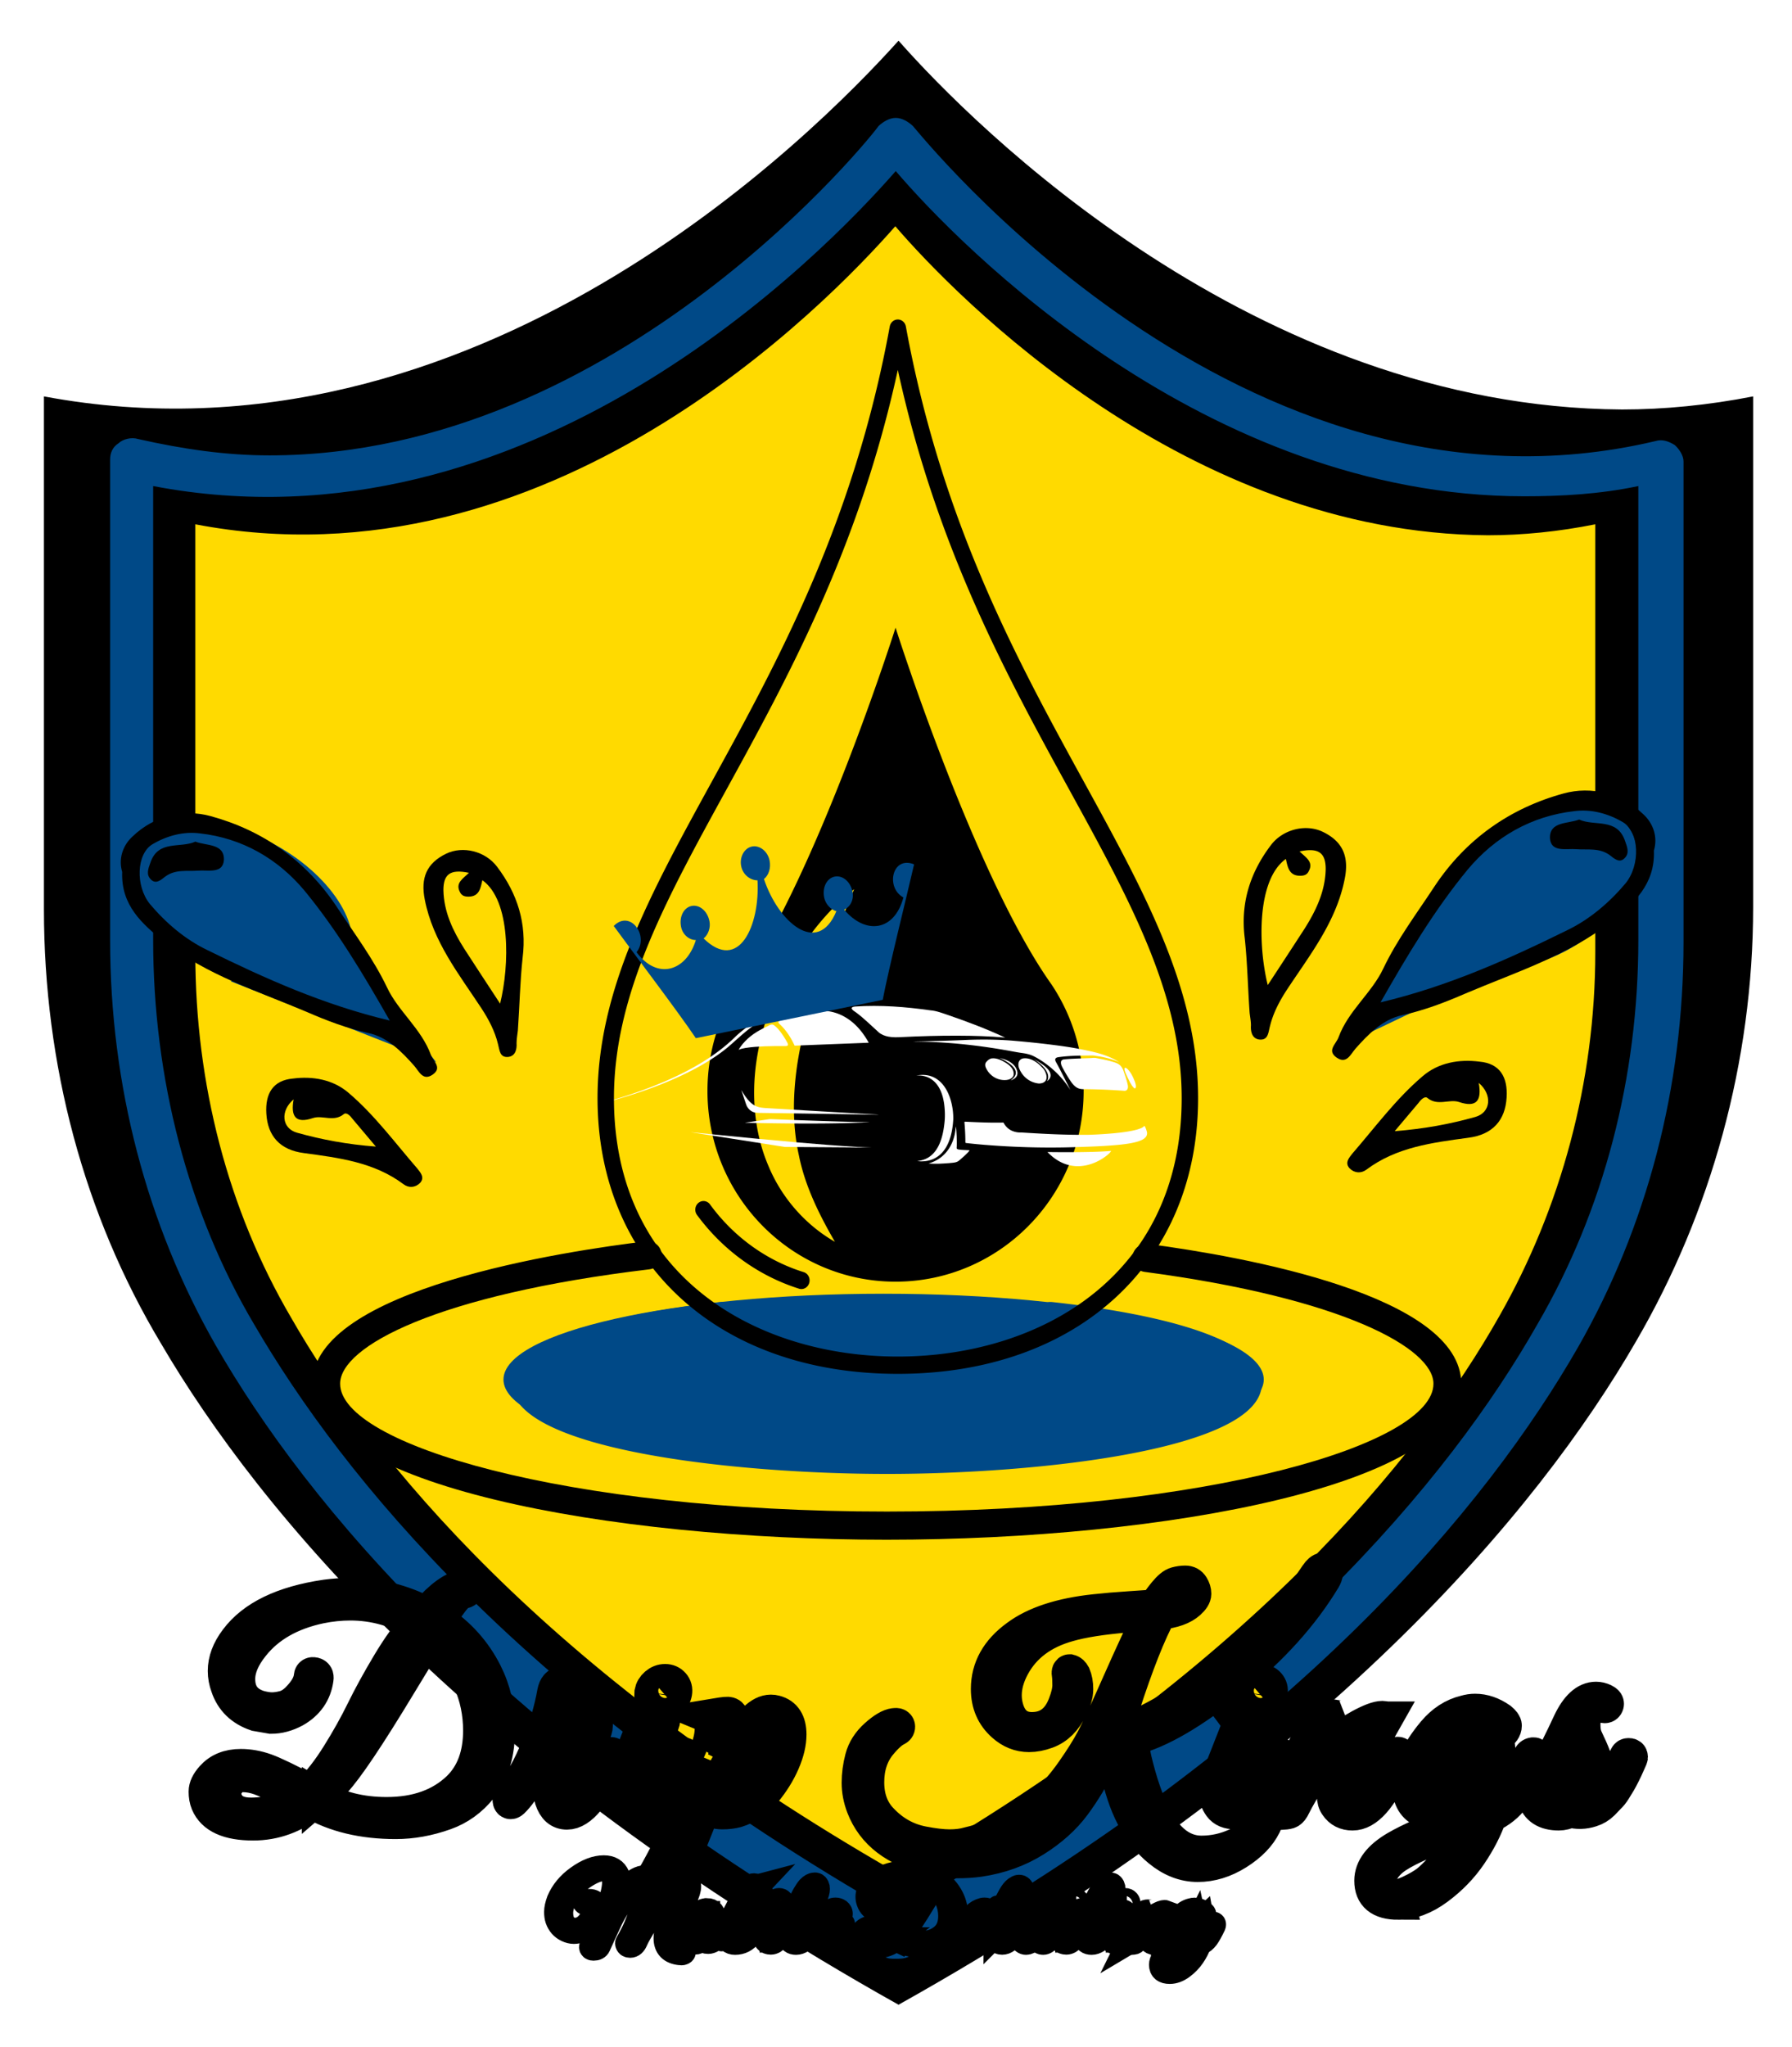
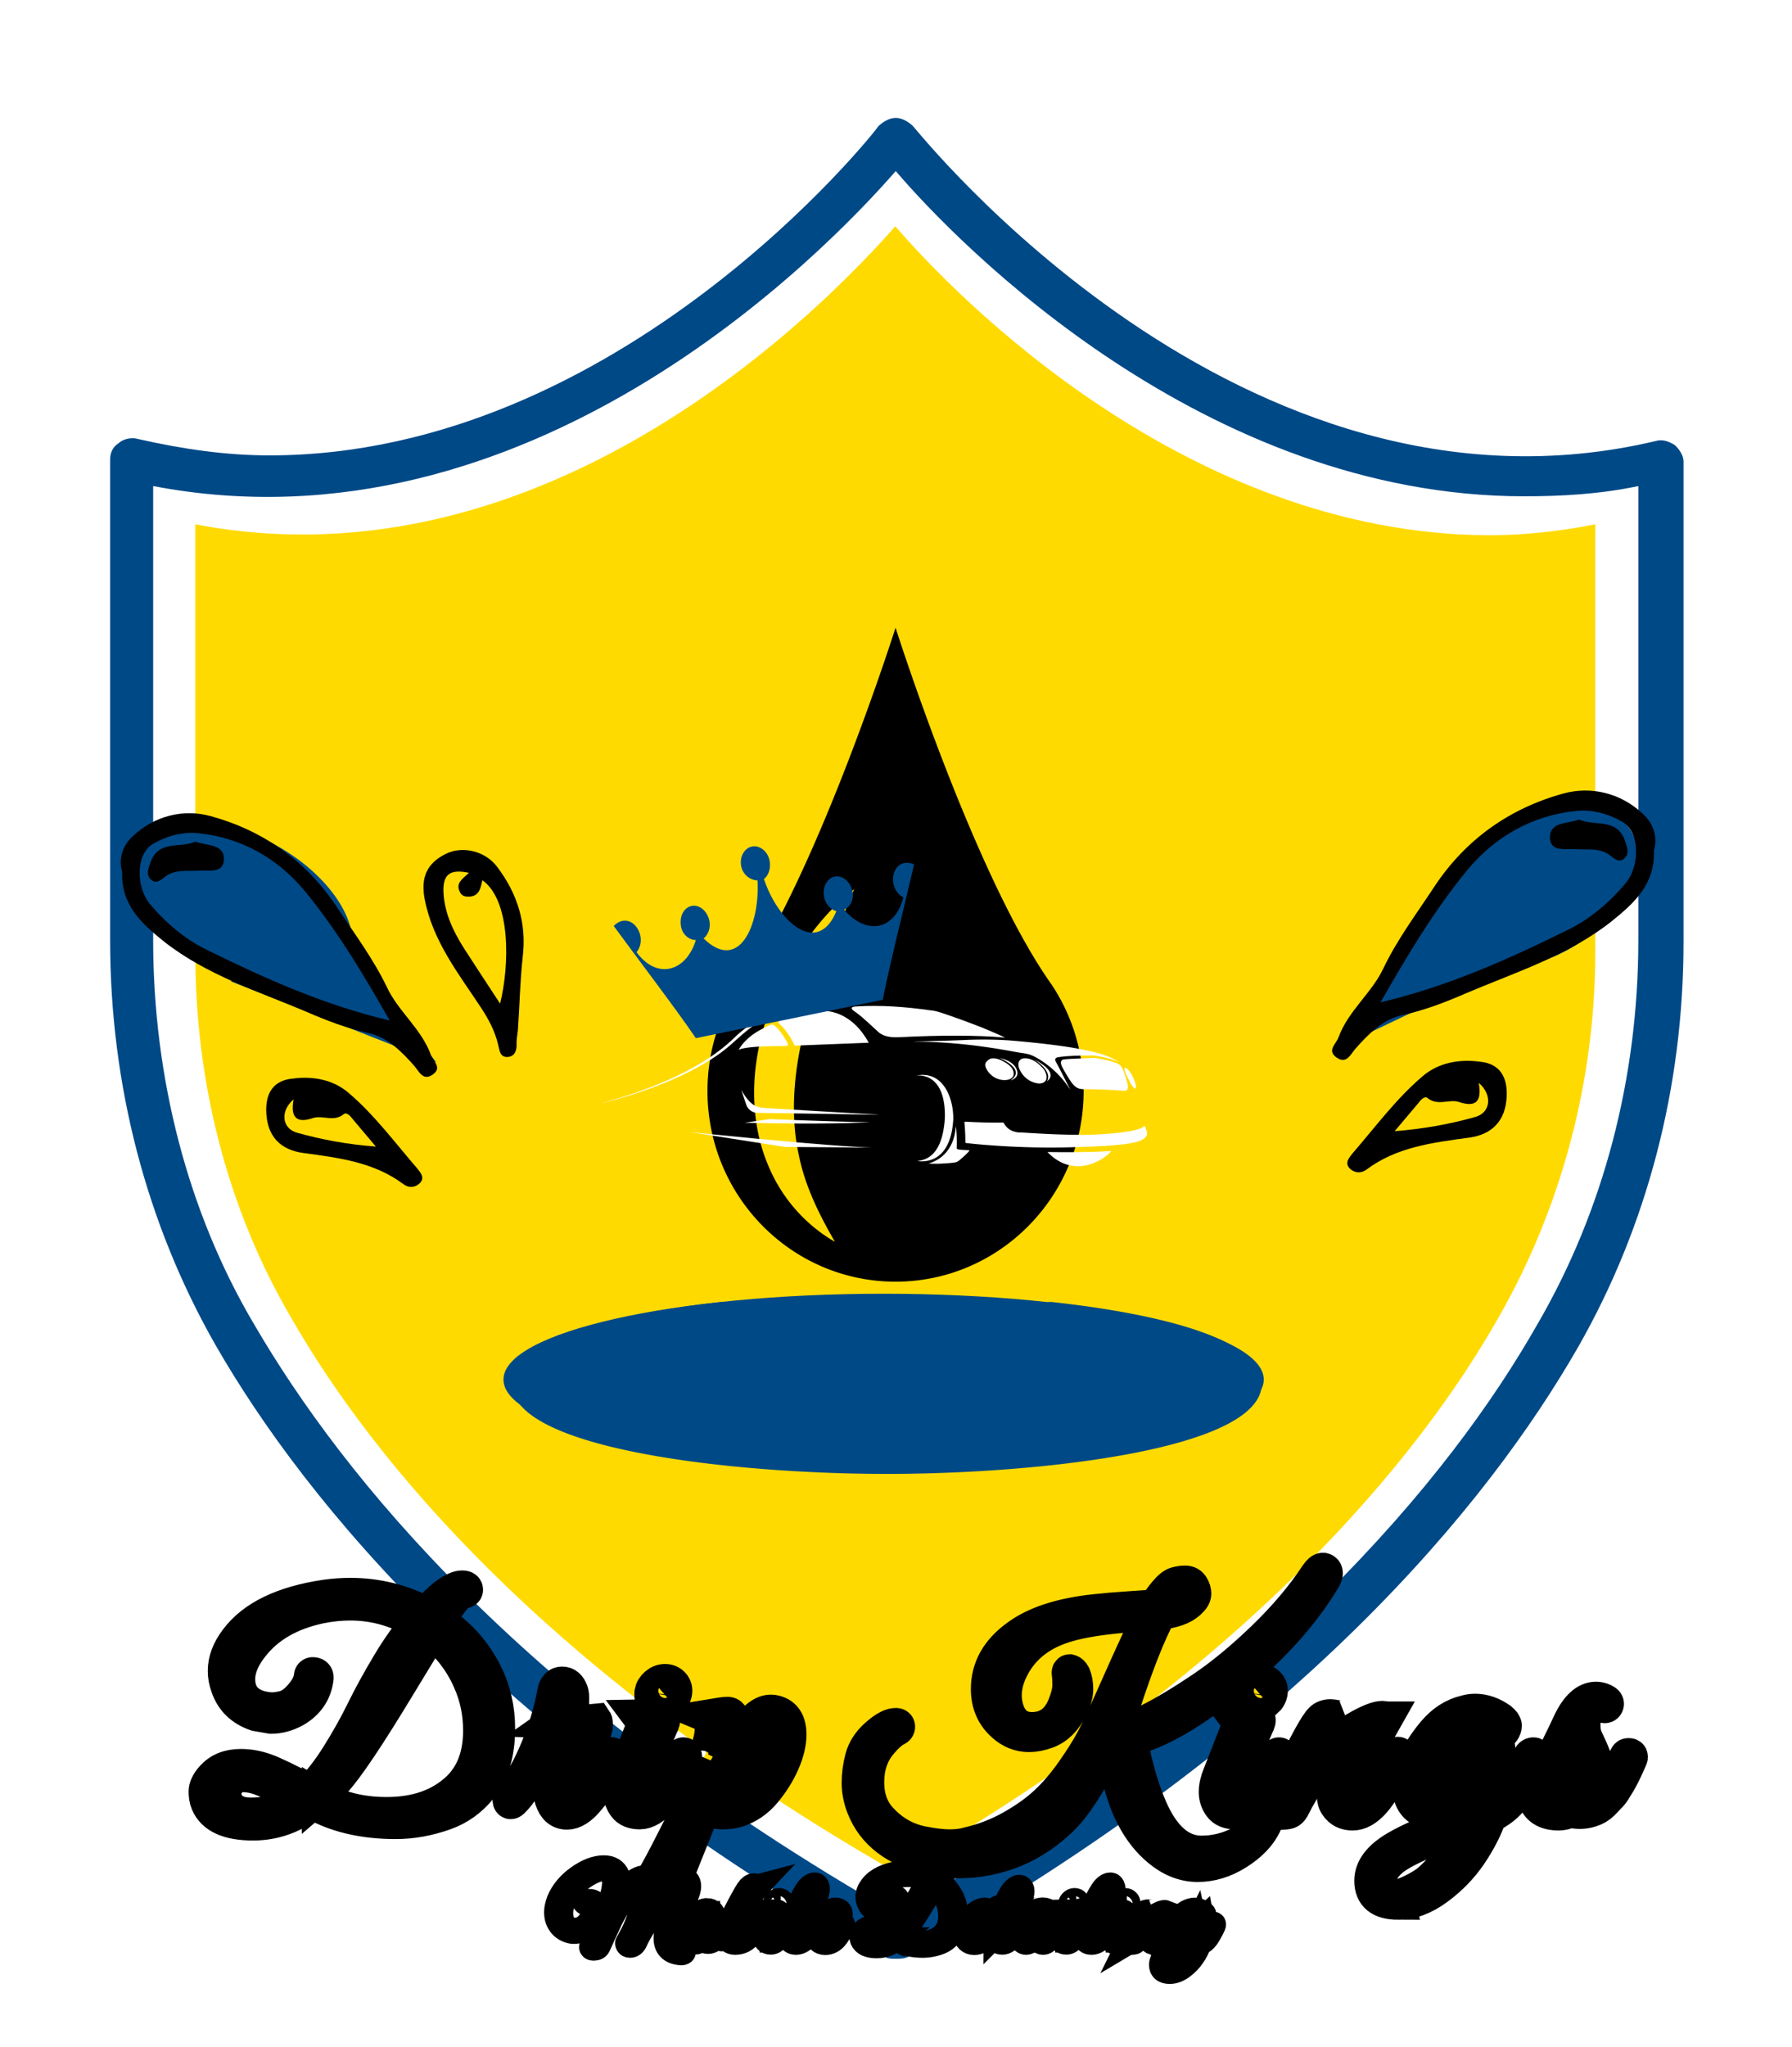
<svg xmlns="http://www.w3.org/2000/svg" data-bbox="0 0 445 508" viewBox="0 0 445 508" height="508" width="445" data-type="ugc">
  <g>
    <defs>
      <pattern height="20" width="20" y="0" x="0" patternUnits="userSpaceOnUse" id="b88dd07a-5375-4693-9455-3ccb79ef7aae" />
    </defs>
-     <path d="M0 0h445v508H0z" style="mix-blend-mode:source-over" fill="url(#b88dd07a-5375-4693-9455-3ccb79ef7aae)" vector-effect="non-scaling-stroke" />
-     <path d="M223.13 10.097C202.199 33.385 117.892 118.414 10.91 98.376v127.272c0 38.453 9.884 75.822 29.071 107.775 24.42 41.703 76.748 104.526 183.149 164.1 106.4-59.574 158.729-122.397 183.149-164.641 18.605-31.954 29.07-69.323 29.07-107.776V98.376c-11.046 2.166-22.093 3.25-32.559 3.25-91.284-.542-161.054-70.407-179.66-91.529z" fill="#000000" />
    <path d="M222.328 56.15c-17.144 19.513-86.198 90.755-173.825 73.966v106.636c0 32.218 8.096 63.529 23.812 90.301 20.002 34.94 62.863 87.578 150.013 137.493 87.15-49.915 130.011-102.552 150.013-137.947 15.24-26.772 23.812-58.083 23.812-90.3V130.116c-9.049 1.815-18.097 2.722-26.67 2.722-74.768-.453-131.916-58.99-147.155-76.687z" fill="#ffda00" />
    <path transform="matrix(.1 -.134 -.282 -.211 98.316 277.015)" d="m100 0 86.603 150H13.397z" style="mix-blend-mode:source-over" fill="#004987" vector-effect="non-scaling-stroke" />
    <path d="M222.437 486.111c-1.069 0-2.138 0-2.672-.507-96.21-54.823-143.781-112.69-166.23-151.777-17.104-29.95-26.19-64.467-26.19-100.508v-119.29c0-1.522.534-3.045 2.137-4.06 1.07-1.016 3.207-1.523 4.811-1.016 11.224 2.538 21.914 4.061 32.604 4.061 87.124 0 150.73-80.71 151.264-81.726 1.069-1.015 2.672-2.03 4.276-2.03 1.603 0 3.207 1.015 4.276 2.03s81.244 102.538 184.403 78.173c1.603-.508 3.207 0 4.81 1.015 1.069 1.015 2.138 2.538 2.138 4.061v119.29c0 36.04-9.087 70.558-26.19 100.507-22.45 39.087-69.486 96.955-166.23 151.27-1.069.507-2.138.507-3.207.507zM38.034 120.628V233.32c0 34.01 8.552 67.513 25.122 95.432 21.914 37.563 66.812 93.4 159.281 146.193 92.468-52.792 137.901-108.63 159.281-146.193 16.57-28.427 25.121-61.422 25.121-95.432V120.63c-9.62 2.03-19.242 2.538-28.328 2.538-79.106 0-140.039-61.93-156.074-80.711-18.173 20.812-91.4 95.939-184.403 78.172z" fill="#004987" />
    <path transform="matrix(.223 -.141 .091 .144 351.125 219.67)" d="M100 0c55.228 0 100 44.772 100 100s-44.772 100-100 100S0 155.228 0 100 44.772 0 100 0z" style="mix-blend-mode:source-over" fill="#004987" vector-effect="non-scaling-stroke" />
    <path transform="matrix(.944 0 0 .213 125.026 321.07)" d="M100 0c55.228 0 100 44.772 100 100s-44.772 100-100 100S0 155.228 0 100 44.772 0 100 0z" style="mix-blend-mode:source-over" fill="#004987" vector-effect="non-scaling-stroke" />
    <g style="mix-blend-mode:source-over">
      <path d="m261.148 244.36-.007-.013-.065-.093c-19.15-26.934-38.687-88.48-38.687-88.48s-19.537 61.546-38.686 88.48a1.745 1.745 0 0 0-.065.093l-.008.013c-5.017 7.542-7.948 16.627-7.948 26.406 0 26.13 20.912 47.312 46.707 47.312s46.707-21.182 46.707-47.312c0-9.78-2.93-18.864-7.948-26.406zm-62.744 42.464c1.46 7.253 4.763 14.188 8.931 21.363-7.112-4.07-13.148-10.71-16.513-18.834-3.484-8.088-4.22-17.266-3.003-25.82 1.232-8.598 4.297-16.67 8.41-23.928 4.188-7.21 9.349-13.821 15.877-18.92-3.155 7.642-6.132 14.955-8.657 22.304-2.508 7.335-4.543 14.666-5.583 22-.997 7.327-1.058 14.644.538 21.835z" fill="#000000" />
-       <path d="M220.213 382.12c-69.155 0-142.654-13.567-142.654-38.714 0-23.605 63.457-33.017 82.906-35.34 1.898-.245 3.608 1.145 3.832 3.062.223 1.918-1.13 3.655-3.023 3.882-52.775 6.302-76.812 19.137-76.812 28.396 0 15.003 55.75 31.722 135.751 31.722s135.752-16.719 135.752-31.722c0-8.794-22.453-21.232-71.75-27.758-1.89-.25-3.222-2.006-2.976-3.92.25-1.915 1.995-3.26 3.87-3.014 23.38 3.095 77.759 12.671 77.759 34.692 0 25.147-73.5 38.714-142.655 38.714z" fill="#000000" />
      <path d="M220.213 365.79c-37.43 0-93.116-5.96-93.116-22.384 0-12.753 32.881-18.205 52.483-20.322a2.933 2.933 0 0 1 3.175 2.598c.169 1.605-.979 3.045-2.565 3.216-34.475 3.721-47.323 10.874-47.323 14.508 0 6.743 34.027 16.54 87.347 16.54 53.32 0 87.348-9.797 87.348-16.54 0-3.608-12.735-10.725-46.906-14.462-1.584-.174-2.73-1.616-2.558-3.221.17-1.605 1.557-2.776 3.178-2.591 19.44 2.125 52.056 7.586 52.056 20.274 0 16.424-55.687 22.385-93.119 22.385z" fill="#004987" />
    </g>
    <g style="mix-blend-mode:source-over">
      <path d="M198.833 249.33c.978-.159 1.96-.34 2.953-.355-2.865.443-5.698 1.142-8.404 2.189a28.522 28.522 0 0 0-6.982 3.901c-1.981 1.482-3.756 3.212-5.638 4.813-2.12 1.76-4.436 3.269-6.83 4.625-5.134 2.883-10.623 5.085-16.209 6.922-2.409.78-4.837 1.503-7.292 2.125-.363.082-.718.207-1.09.23 1.4-.341 2.775-.78 4.157-1.188 5.853-1.8 11.613-3.97 17.05-6.801 3.838-2.008 7.518-4.364 10.745-7.266.769-.666 1.462-1.413 2.24-2.069 4.311-3.735 9.708-6.112 15.3-7.125z" fill="#ffffff" />
      <path d="M212.41 249.787c6.208-.407 12.44.074 18.59.944 1.608.123 3.109.74 4.623 1.243 4.743 1.627 9.435 3.417 13.985 5.529-3.885-.348-7.789-.462-11.689-.472-4.66-.021-9.321.115-13.975.345-1.109.061-2.23.096-3.326-.107-.87-.161-1.728-.493-2.41-1.07-1.852-1.66-3.612-3.435-5.612-4.922-.346-.272-.777-.458-1.025-.837-.096-.126-.113-.333.033-.428.231-.169.53-.193.806-.225z" fill="#ffffff" />
      <path d="M202.472 250.916c1.584-.163 3.208-.087 4.742.367 2.04.582 3.882 1.758 5.38 3.248 1.258 1.242 2.28 2.704 3.136 4.247-6.135.248-12.27.475-18.404.728-.843-1.835-1.932-3.58-3.367-5.01-.236-.25-.563-.447-.668-.793-.02-.271.28-.388.482-.488a34.656 34.656 0 0 1 3.176-1.13c1.802-.547 3.645-.985 5.523-1.17z" fill="#ffffff" />
      <path d="M190.466 254.747c.404-.2.8-.48 1.265-.497.356.037.63.3.9.515.787.71 1.4 1.587 1.98 2.467.324.501.633 1.012.917 1.537.097.191.207.425.11.637-.142.218-.435.193-.663.2-1.682-.023-3.363.007-5.044.057-1.609.071-3.222.158-4.814.417-.58.1-1.166.21-1.705.454 1.226-2.093 3.14-3.702 5.244-4.867.588-.337 1.203-.62 1.81-.92z" fill="#ffffff" />
      <path d="M229.488 258.417c3.675-.09 7.35-.185 11.023-.355 3.962-.134 7.936-.078 11.886.288 3.416.299 6.827.663 10.227 1.112 1.794.241 3.585.5 5.36.856 2.628.51 5.287 1.031 7.753 2.112.741.33 1.466.702 2.153 1.133-1.399-.54-2.834-1-4.31-1.281-.626-.129-1.264-.191-1.89-.316-.712-.059-1.427.006-2.14-.003-2.216.018-4.438.087-6.636.389-.287.045-.62.097-.798.352-.159.251-.04.559.075.803.762 1.343 1.445 2.73 2.152 4.102.485.968.99 1.925 1.459 2.9-1.925-3.067-4.58-5.665-7.655-7.57a16.82 16.82 0 0 0-1.622-.895c-.76-.35-1.58-.54-2.403-.67-1.583-.205-3.145-.543-4.718-.804-7.505-1.3-15.113-2.062-22.732-2.074.937-.065 1.877-.052 2.816-.08z" fill="#ffffff" />
      <path d="M248.22 262.58c1.19.25 2.388.682 3.3 1.51.53.471.92 1.099 1.089 1.788.111.452.053.96-.227 1.342-.339.467-.88.738-1.416.912.491-.375.998-.798 1.204-1.403.199-.565.013-1.188-.333-1.653-.54-.738-1.307-1.27-2.084-1.732a13.259 13.259 0 0 0-1.532-.763z" fill="#ffffff" />
      <path d="M271.075 262.576c.33-.04.665-.057.997-.021 1.569.316 3.155.588 4.68 1.09.445.147.891.326 1.255.63.486.383.797.94.996 1.517.353 1.034.722 2.065.976 3.128.103.454.22.96-.016 1.395-.136.278-.459.416-.758.397a150.858 150.858 0 0 0-9.005-.395c-.77-.031-1.565.074-2.307-.182-.833-.287-1.44-.975-1.93-1.676a38.074 38.074 0 0 1-2.187-3.645c-.207-.422-.4-.906-.28-1.381.094-.348.468-.503.798-.525 2.253-.222 4.522-.22 6.781-.332z" fill="#ffffff" />
      <path d="M246.362 262.654c1.173-.093 2.283.438 3.265 1.023.627.381 1.235.831 1.66 1.44.345.494.522 1.122.41 1.722-.162.54-.655.913-1.179 1.07-.668.196-1.385.17-2.064.04-1.606-.312-2.993-1.478-3.644-2.968-.203-.447-.233-1.01.09-1.409.368-.447.861-.865 1.462-.918z" fill="#ffffff" />
      <path d="M254.02 262.685c1.162-.197 2.325.258 3.268.91.604.413 1.139.917 1.633 1.453.452.466.741 1.073.9 1.697.111.502.119 1.085-.211 1.511-.39.491-1.062.65-1.66.637a5.789 5.789 0 0 1-4.08-2.33 6.561 6.561 0 0 1-.833-1.529c-.169-.499-.215-1.064-.005-1.558a1.35 1.35 0 0 1 .989-.79z" fill="#ffffff" />
      <path d="M256.715 262.86c1.024.556 2.046 1.139 2.925 1.911.442.401.867.852 1.102 1.41.18.419.201.92-.008 1.332-.158.337-.44.594-.729.82a2.279 2.279 0 0 0 .175-1.808c-.307-.95-1.005-1.708-1.731-2.366-.536-.487-1.141-.887-1.734-1.299z" fill="#ffffff" />
-       <path d="m279.303 265.035.117-.062c.284.06.503.275.708.47.595.63 1.007 1.405 1.357 2.191.231.549.488 1.098.57 1.693.026.256.05.558-.14.76-.119.078-.249-.019-.337-.095-.772-.76-1.157-1.804-1.644-2.75-.256-.55-.534-1.098-.677-1.69-.026-.168-.076-.375.046-.517z" fill="#ffffff" />
+       <path d="m279.303 265.035.117-.062c.284.06.503.275.708.47.595.63 1.007 1.405 1.357 2.191.231.549.488 1.098.57 1.693.026.256.05.558-.14.76-.119.078-.249-.019-.337-.095-.772-.76-1.157-1.804-1.644-2.75-.256-.55-.534-1.098-.677-1.69-.026-.168-.076-.375.046-.517" fill="#ffffff" />
      <path d="M227.514 266.912c1.299-.233 2.673-.223 3.915.262 1.092.41 2.035 1.157 2.762 2.061.907 1.127 1.511 2.47 1.913 3.852a16.28 16.28 0 0 1 .618 4.676c-.08 1.405-.267 2.81-.639 4.169-.351 1.275-.876 2.52-1.679 3.58-.705.936-1.644 1.705-2.73 2.157-1.23.521-2.606.646-3.925.474 1.148-.111 2.285-.482 3.214-1.18 1.052-.777 1.81-1.893 2.329-3.082.672-1.546 1.009-3.216 1.204-4.884.211-1.624.18-3.272-.022-4.895-.178-1.338-.504-2.674-1.127-3.879-.534-1.035-1.32-1.961-2.334-2.551-1.047-.628-2.293-.838-3.5-.76z" fill="#ffffff" />
      <path d="M184.096 270.523c.603 1.034 1.25 2.058 2.098 2.912.495.489 1.068.909 1.72 1.159.687.27 1.429.339 2.158.392 8.838.536 17.678 1.038 26.516 1.554.536.05 1.079.023 1.61.118-4.187-.093-8.376-.133-12.563-.21-5.379-.075-10.756-.167-16.135-.244-.696-.03-1.404.035-2.09-.112-1.028-.23-1.83-1.085-2.148-2.068-.383-1.168-.8-2.327-1.166-3.5z" fill="#ffffff" />
      <path d="M190.436 277.842c.31-.036.619-.11.934-.108 5.836.23 11.674.44 17.512.613 2.114.052 4.228.124 6.343.13.237.005.473.027.708.058-.839-.022-1.675.071-2.513.082-5.305.215-10.616.229-15.924.206a681.703 681.703 0 0 1-12.549-.192c1.827-.279 3.66-.524 5.489-.789z" fill="#ffffff" />
      <path d="M239.488 278.486c.05-.126.19-.105.3-.105 3.13.15 6.264.285 9.399.211.49.967 1.328 1.761 2.352 2.135a5.192 5.192 0 0 0 2.085.323c5.66.358 11.33.653 17.003.572a110.96 110.96 0 0 0 6.051-.383c1.565-.154 3.13-.338 4.67-.664.662-.147 1.326-.308 1.955-.572.325-.143.668-.305.866-.617.325.416.47.933.617 1.431.137.47.046 1.008-.278 1.383-.468.549-1.161.827-1.828 1.053-1.39.44-2.844.63-4.288.8-3.75.396-7.52.507-11.286.634-7.789.255-15.59.025-23.354-.633a135.855 135.855 0 0 1-3.75-.376c-.097-.028-.257-.013-.274-.144a54.154 54.154 0 0 0-.24-5.048z" fill="#ffffff" />
      <path d="M234.027 286.913c2.111-1.82 3.193-4.617 3.312-7.359.187.757.18 1.545.23 2.32.024 1.03.057 2.063-.003 3.093.044.212.31.27.494.31.897.137 1.81.125 2.714.195-.255.426-.639.752-.986 1.1a29.125 29.125 0 0 1-1.672 1.48c-.66.537-1.562.5-2.36.601-1.718.122-3.448.251-5.167.093 1.256-.366 2.447-.974 3.438-1.833z" fill="#ffffff" />
      <path d="M171.405 280.97c1.59.122 3.174.326 4.764.473 7.344.741 14.693 1.448 22.048 2.088 4.92.423 9.842.827 14.771 1.111 1.21.049 2.418.14 3.628.15-1.953.028-3.907-.026-5.86-.04-4.949-.041-9.897-.081-14.845-.102-.354-.008-.709.012-1.062-.014-7.816-1.216-15.628-2.458-23.444-3.667z" fill="#ffffff" />
      <path d="M271.349 285.865a81.212 81.212 0 0 0 4.587-.241c-.263.479-.71.817-1.119 1.163-1.898 1.48-4.22 2.478-6.637 2.619a9.327 9.327 0 0 1-4.5-.877c-1.347-.628-2.541-1.552-3.57-2.62 3.746.047 7.494.055 11.239-.044z" fill="#ffffff" />
    </g>
-     <path d="M269.237 194.157c-16.568-30.17-35.345-64.367-44.286-113.13a2.037 2.143 0 0 0-4 0c-8.942 48.76-27.716 82.958-44.284 113.13-15.176 27.642-28.283 51.513-28.283 78.365 0 40.932 29.967 68.432 74.568 68.432s74.567-27.5 74.567-68.432c0-26.852-13.107-50.723-28.282-78.365Zm-46.285 142.506c-35.088 0-70.492-19.832-70.492-64.14 0-25.704 12.854-49.114 27.737-76.22 15.581-28.375 33.095-60.276 42.755-104.495 9.655 44.221 27.174 76.12 42.753 104.497 14.884 27.106 27.738 50.515 27.738 76.217 0 44.309-35.404 64.141-70.491 64.141Zm-22.014-18.224a2.033 2.14 0 0 1-2.572 1.365 50.366 53.003 0 0 1-25.314-18.327 2.038 2.144 0 1 1 3.289-2.534 45.707 48.1 0 0 0 23.302 16.787 2.036 2.143 0 0 1 1.295 2.71Z" fill="#000000" />
    <path transform="matrix(-.258 -.145 -.083 .148 94.556 224.383)" d="M100 0c55.228 0 100 44.772 100 100s-44.772 100-100 100S0 155.228 0 100 44.772 0 100 0z" style="mix-blend-mode:source-over" fill="#004987" vector-effect="non-scaling-stroke" />
    <path transform="matrix(-.104 -.123 .269 -.228 342.677 272.316)" d="m100 0 86.603 150H13.397z" style="mix-blend-mode:source-over" fill="#004987" vector-effect="non-scaling-stroke" />
    <path d="M189.71 218.149c3.513 10.621 13.297 19.29 17.984 7.988-1.412-.378-2.7-1.782-3.028-3.382-.525-2.561.681-4.81 2.602-5.204 1.92-.394 3.915 1.199 4.44 3.76.394 1.92-.558 3.784-2.093 4.432 5.285 6.255 12.46 5.451 14.725-3.02-4.497-2.413-2.806-10.432 2.652-8.216-1.757 7.7-6.347 25.987-7.784 33.62l-46.417 9.518c-4.325-6.452-15.741-21.457-20.387-27.843 4.146-4.186 8.857 2.52 5.672 6.509 5.096 6.96 12.328 4.81 14.725-3.02-1.666.009-3.275-1.33-3.669-3.25-.525-2.561.682-4.81 2.603-5.204 1.92-.394 3.915 1.199 4.44 3.76.328 1.6-.304 3.398-1.453 4.3 8.757 8.546 14.02-3.208 13.388-14.42-1.666.008-3.595-1.264-4.054-3.505-.46-2.24.747-4.49 2.668-4.884 1.92-.393 3.915 1.2 4.374 3.44.394 1.92-.238 3.718-1.387 4.621z" fill="#004987" />
    <g style="mix-blend-mode:source-over">
      <path d="M410.708 211.081c.33 8.458-5.053 13.181-10.655 17.685-10.765 8.458-23.726 12.522-36.139 17.795-5.052 2.197-10.215 4.174-15.707 5.382-4.724.989-8.348 4.614-11.644 8.348-1.208 1.428-2.197 3.845-4.613 2.197-2.527-1.757-.22-3.295.44-5.053 2.416-6.59 8.237-10.984 11.093-17.025 3.515-7.36 8.349-13.731 12.742-20.431 7.8-11.754 18.784-19.443 32.075-23.068 6.81-1.867 14.28-.11 19.772 5.163 2.526 2.307 3.625 5.712 2.636 9.007zm-67.884 37.677c16.697-3.955 31.635-10.655 46.355-17.905 5.492-2.636 10.435-6.81 14.499-11.643 3.735-4.614 3.405-12.742-.66-15.159-3.734-2.197-7.908-3.295-12.082-2.746-10.655 1.208-19.662 6.371-26.472 14.5-8.239 9.995-14.94 21.2-21.64 32.953z" fill="#000000" />
-       <path d="M310.31 251.284c-.439-6.151-.549-12.412-1.208-18.454-1.098-8.677 1.318-16.257 6.481-23.067 2.966-3.954 8.678-5.382 12.962-3.295 4.943 2.416 6.48 6.151 5.382 11.643-2.087 10.655-8.678 18.893-14.39 27.571-1.867 2.856-3.405 5.822-4.174 9.007-.439 1.648-.439 3.515-2.636 3.296-1.757-.22-2.197-1.868-2.087-3.515 0-1.099-.22-2.087-.33-3.186-.11 0 0 0 0 0zm4.504-6.81a2363.63 2363.63 0 0 0 9.117-13.95c2.856-4.504 5.163-9.337 5.273-14.83 0-4.064-1.758-5.382-6.481-4.393 1.428 1.428 3.515 2.526 2.307 4.833-.44.989-1.209 1.208-2.197 1.208-2.746 0-3.076-2.197-3.515-4.174-7.25 5.163-6.92 21.53-4.504 31.306z" fill="#000000" />
      <path d="M374.13 272.374c-.33 5.602-3.405 9.227-9.557 9.996-8.897 1.208-17.794 2.307-25.264 7.909-1.318.988-2.965.878-4.174-.33-1.318-1.428 0-2.746.66-3.625 5.711-6.59 10.874-13.62 17.465-19.222 3.954-3.406 9.117-4.284 14.17-3.625 4.942.44 7.03 3.734 6.7 8.897zm-27.79 8.348c7.249-.549 13.73-1.757 19.991-3.515 3.954-1.098 4.284-5.602.879-8.458.769 4.284-.44 6.261-4.943 4.724-2.417-.77-5.273 1.098-7.8-.989-.658-.55-1.647.44-2.196 1.208-1.758 2.087-3.625 4.284-5.932 7.03z" fill="#000000" />
      <path d="M392.144 203.392c3.845 1.758 9.447-.55 11.424 5.382.55 1.538 1.099 2.966-.11 4.175-1.318 1.427-2.746 0-3.625-.66-2.636-1.977-5.602-1.318-8.348-1.537-2.526-.22-6.37.878-6.59-2.746-.11-4.175 4.393-3.515 7.25-4.614z" fill="#000000" />
    </g>
    <g style="mix-blend-mode:source-over">
      <path d="M30.343 216.397c-.322 8.278 4.945 12.9 10.428 17.308 10.535 8.277 23.22 12.255 35.367 17.415 4.946 2.15 9.998 4.085 15.373 5.268 4.623.967 8.17 4.515 11.395 8.17 1.183 1.397 2.15 3.762 4.515 2.15 2.473-1.72.215-3.225-.43-4.945-2.365-6.45-8.062-10.75-10.857-16.663-3.44-7.203-8.17-13.438-12.47-19.995-7.633-11.503-18.383-19.028-31.39-22.575-6.666-1.828-13.976-.108-19.35 5.052-2.473 2.258-3.548 5.59-2.581 8.815zm66.436 36.873c-16.34-3.87-30.96-10.428-45.366-17.523-5.375-2.58-10.212-6.665-14.19-11.395-3.655-4.515-3.332-12.47.645-14.835 3.655-2.15 7.74-3.225 11.825-2.687 10.428 1.182 19.243 6.235 25.908 14.19 8.063 9.782 14.62 20.747 21.178 32.25z" fill="#000000" />
      <path d="M128.599 255.743c.43-6.02.537-12.148 1.182-18.06 1.075-8.493-1.29-15.91-6.342-22.576-2.903-3.87-8.493-5.267-12.685-3.225-4.838 2.365-6.343 6.02-5.268 11.395 2.043 10.428 8.493 18.49 14.083 26.983 1.827 2.795 3.332 5.698 4.085 8.815.43 1.613.43 3.44 2.58 3.225 1.72-.215 2.15-1.827 2.042-3.44 0-1.075.215-2.042.323-3.117.107 0 0 0 0 0zm-4.408-6.665c-3.332-5.053-6.127-9.353-8.922-13.653-2.795-4.408-5.053-9.138-5.16-14.513 0-3.977 1.72-5.267 6.342-4.3-1.397 1.398-3.44 2.473-2.257 4.73.43.968 1.182 1.183 2.15 1.183 2.687 0 3.01-2.15 3.44-4.085 7.095 5.052 6.772 21.07 4.407 30.638z" fill="#000000" />
      <path d="M66.14 276.383c.323 5.482 3.333 9.03 9.353 9.782 8.708 1.183 17.416 2.258 24.726 7.74 1.29.968 2.902.86 4.085-.322 1.29-1.398 0-2.688-.645-3.548-5.59-6.45-10.643-13.33-17.093-18.812-3.87-3.333-8.923-4.193-13.868-3.548-4.837.43-6.88 3.655-6.557 8.708zm27.199 8.17c-7.095-.538-13.438-1.72-19.566-3.44-3.87-1.075-4.192-5.483-.86-8.278-.752 4.193.43 6.128 4.838 4.623 2.365-.753 5.16 1.075 7.633-.968.645-.537 1.612.43 2.15 1.183 1.72 2.042 3.547 4.192 5.805 6.88z" fill="#000000" />
      <path d="M48.51 208.872c-3.762 1.72-9.244-.537-11.18 5.268-.537 1.505-1.074 2.902.108 4.085 1.29 1.397 2.688 0 3.548-.645 2.58-1.935 5.482-1.29 8.17-1.505 2.472-.215 6.235.86 6.45-2.688.107-4.085-4.3-3.44-7.095-4.515z" fill="#000000" />
    </g>
    <path d="M77.473 447.218h0q-6.603 5.325-14.626 5.325h0q-9.16 0-11.29-5.112h0q-.496-1.207-.496-2.804 0-1.598 1.633-3.444h0q2.556-2.911 7.1-2.911h0q3.053 0 6.141 1.1 3.089 1.101 10.97 5.29h0q3.55-3.408 7.1-9.088t6.141-10.97q2.592-5.289 6.32-11.537 3.727-6.248 7.419-10.366h0q-7.952-4.757-16.898-4.757h0q-3.692 0-7.526.781h0q-11.005 2.343-16.756 9.585h0q-3.55 4.402-3.55 8.378h0q0 5.396 5.183 7.029h0q1.846.497 3.195.497 1.349 0 3.017-.426 1.669-.426 3.302-1.988h0q3.124-3.124 3.337-5.822h0q.07-.639.816-.462.746.178.604 1.101h0q-.71 5.183-5.467 7.881h0q-2.911 1.562-5.822 1.562h0l-3.692-.639q-5.396-1.846-7.1-6.887h0q-.71-1.917-.71-3.834h0q0-3.905 2.91-7.739h0q6.249-8.378 22.153-10.721h0q3.124-.426 6.177-.426h0q9.869 0 18.815 4.686h0q2.769-3.195 5.112-4.863 2.343-1.669 3.763-1.669h0q.78 0 .923.32.142.319-.036.496-.177.178-.461.178h0q-1.207 0-3.124 2.556t-3.124 4.757h0q7.597 5.041 11.573 12.922h0q3.195 6.319 3.195 13.774h0q0 9.23-4.402 14.697h0q-3.621 4.473-8.804 6.319h0q-6.177 2.201-12.212 2.201h0q-12.212 0-20.803-4.97Zm1.704-1.278h0q7.17 4.26 16.827 4.26h0q11.218 0 17.892-6.39h0q5.325-5.183 5.325-14.342h0q0-6.532-2.556-12.283h0q-3.195-7.313-9.443-12.212h0q-2.06 3.195-7.917 12.887-5.857 9.691-9.904 15.726t-6.39 8.555q-2.343 2.521-3.834 3.799Zm-4.118.142h0q-8.307-3.976-10.508-4.757-2.201-.781-4.296-.781-2.094 0-3.337 1.562-1.242 1.562-1.242 2.805 0 1.242.568 2.378h0q1.49 3.053 6.106 3.053h0q6.816 0 12.709-4.26Zm67.024-24.779h0q0 3.195-4.047 6.035h0q1.42.071 3.798.071 2.379 0 6-.355h0q.142.213.142 1.136 0 .923-.852 2.733-.852 1.811-1.527 3.125-.674 1.313-1.278 2.485-.603 1.171-1.349 2.875-.745 1.704-1.242 3.124h0q-1.775 5.396.568 5.396h0q2.982 0 8.804-11.857h0q.497-.923.816-.71.32.213.32.533 0 .319-.923 2.2-.923 1.882-1.988 3.87-1.065 1.988-3.337 4.615h0q-2.698 3.266-5.183 3.266h0q-2.77 0-3.834-3.337h0q-.213-.639-.213-1.917t.816-3.408q.817-2.13 2.592-5.183 1.775-3.053 1.988-3.586.213-.532.213-1.029h0q0-2.201-5.68-2.343h0l-.852 2.272q-4.473 11.715-8.591 15.691h0q-.71.639-.71-.426h0q0-.213.142-.497h0q3.976-5.254 6.887-12.425 2.91-7.171 4.047-13.632h0q.426-2.201 1.988-2.201t2.272 1.988h0q.213.639.213 1.491Zm24.353.852q-.994.852-2.201.852t-1.917-.852q-.71-.852-.568-2.059h0q.213-1.207 1.207-2.059.994-.852 2.2-.852 1.208 0 1.953.852.746.852.533 2.059-.213 1.207-1.207 2.059Zm-6.958 26.057h0q1.349 0 2.84-1.349h0q2.627-2.627 6.674-10.721h0q.497-1.065.994-.639h0q.142.142.142.462 0 .319-.568 1.562-.568 1.242-1.03 2.236-.461.994-1.775 3.23-1.313 2.237-2.378 3.444h0q-2.911 3.337-5.503 3.337-2.591 0-3.727-1.562-1.136-1.562-1.136-3.479t.923-4.189h0l4.544-11.573q.142-.426.142-1.136t-.852-1.846h0l3.905-.071q1.633 0 1.917.603.284.604-.426 1.882h0l-5.68 13.277q-1.207 2.627-1.207 4.473h0q0 2.059 2.2 2.059Zm36.565-17.75h0q0 3.124-1.633 6.887-1.633 3.763-4.509 7.242-2.875 3.479-6.993 4.757h0q-1.562.426-3.586.426-2.023 0-4.437-1.278h0l-6.745 16.827q-1.065 2.272-1.988 2.982-.923.71-1.775.71h-1.03q-.177 0-1.278-.213-1.1-.213-1.668-.142h0q1.562-1.491 7.916-14.165 6.355-12.673 7.207-17.075h0q-.781 1.136-1.491 1.207h0q-.426 0 0-.817.426-.816 1.42-3.159h0q1.278-3.053 1.278-5.644 0-2.592-.994-3.018h0q4.26-.71 4.97-.674.71.035.887.603.178.568.178 1.278h0q0 4.331-1.988 9.656h0l1.42-2.272q2.556-4.118 3.727-5.325 1.172-1.207 2.52-2.485h0q2.06-1.988 3.977-1.988h0q.568 0 1.065.142h0q3.55.923 3.55 5.538Zm-3.408-.71h0q0-1.136-.462-2.094-.461-.959-1.455-.959h0q-2.485 0-5.787 4.615-3.301 4.615-9.478 16.117h0q.923.923 2.556.923t4.615-2.485h0q4.757-3.976 7.952-9.869h0q2.059-3.834 2.059-6.248Zm84.774 9.23h0q-.426-2.414-.568-3.976-.142-1.562-.142-3.23 0-1.669.568-1.882h.213q2.13 0 7.88-2.911 5.752-2.911 13.1-7.846 7.349-4.934 15.336-12.637 7.988-7.704 13.17-15.585h0q.924-1.349 1.563-1.349h0q.213 0 .461.213.249.213.249.71t-.497 1.349h0q-8.094 13.419-22.791 25.24-14.697 11.822-24.566 14.307h0q-.142.213-.142.887 0 .675.142 2.237t1.384 6q1.243 4.437 2.876 8.2h0q4.828 11.076 12.709 11.076h0q4.544 0 8.697-1.917 4.154-1.917 6-5.538h0q.426-.994 1.065-.994t-.142 1.562h0q-1.917 3.905-6.71 6.922-4.792 3.018-9.833 3.018t-9.514-3.692h0q-7.81-6.39-10.508-20.164Zm9.514-40.328q.78-1.349 2.378-3.302 1.598-1.952 2.77-2.272 1.17-.319 2.271-.319 1.1 0 1.669.923.568.923.568 1.846t-1.35 2.13h0q-2.271 2.059-7.17 2.556h0q-4.047 7.313-9.301 23.501h0q-1.917 5.893-5.148 12.531-3.23 6.639-6.922 11.609-3.692 4.97-9.763 8.768-6.07 3.799-13.738 4.935h0q-2.485.355-5.503.355-3.017 0-6.567-.781h0q-12.993-2.982-16.756-12.78h0q-1.136-2.982-1.136-5.928 0-2.947.816-6.071.817-3.124 3.55-5.574 2.734-2.449 4.509-2.662h0q.923-.142.923.426h0q0 .355-.426.568h0q-1.704.781-4.118 3.692h0q-3.124 3.834-3.124 9.514h0q0 5.822 3.55 9.443h0q4.33 4.544 10.224 5.68h0q4.047.781 6.674.781 2.627 0 4.615-.568h0q5.822-1.349 10.898-4.224 5.077-2.876 8.52-6.106 3.444-3.231 6.603-7.74 3.16-4.508 4.97-7.916 1.81-3.408 6.426-13.845 4.615-10.437 8.094-17.466h0q-1.065.142-6.106.568h0q-9.301.781-14.484 2.272h0q-9.727 2.698-13.845 10.366h0q-1.988 3.692-1.988 7.171h0q0 1.846.568 3.621h0q1.562 4.757 6.177 4.757h0q5.822 0 8.165-6.035h0q1.136-2.911 1.136-4.828 0-1.917-.142-2.698-.142-.781.213-.781h0q.568.142.994.923h0q.639 1.491.639 3.514 0 2.024-1.35 4.651h0q-2.13 4.473-5.963 5.893h0q-2.343.852-4.402.852h0q-3.55 0-6.39-2.556h0q-3.834-3.408-3.834-8.875h0q0-7.739 7.242-12.993h0q6.674-4.97 19.312-6.319h0q3.834-.426 8.768-.745 4.935-.32 6.284-.462h0Zm7.455-3.124h0q0-.781-.64-.781h0q-.78 0-1.597.674-.816.675-2.804 3.018h0q2.059-.284 3.124-.852h0q1.917-.923 1.917-2.059Zm19.95 26.625q-.993.852-2.2.852-1.207 0-1.917-.852t-.568-2.059h0q.213-1.207 1.207-2.059.994-.852 2.2-.852 1.208 0 1.953.852.746.852.533 2.059-.213 1.207-1.207 2.059Zm-6.957 26.057h0q1.349 0 2.84-1.349h0q2.627-2.627 6.674-10.721h0q.497-1.065.994-.639h0q.142.142.142.462 0 .319-.568 1.562-.568 1.242-1.03 2.236-.461.994-1.775 3.23-1.313 2.237-2.378 3.444h0q-2.911 3.337-5.503 3.337-2.591 0-3.727-1.562-1.136-1.562-1.136-3.479t.923-4.189h0l4.544-11.573q.142-.426.142-1.136t-.852-1.846h0l3.905-.071q1.633 0 1.917.603.284.604-.426 1.882h0l-5.68 13.277q-1.207 2.627-1.207 4.473h0q0 2.059 2.2 2.059Zm36.707-21.726h0q-8.733 15.336-8.733 20.022h0q0 1.846 1.349 1.846h0q3.62 0 9.727-12.283h0q.426-.994.852-.781.426.213.426.568t-.284.852h0q-3.763 7.597-6.355 10.473-2.591 2.875-5.183 2.875-2.591 0-3.94-1.988h0q-.71-.923-.71-2.52 0-1.598.71-3.87.71-2.272 3.905-7.384h0q.78-1.278.78-2.024 0-.745-1.206-.745-1.207 0-4.615 3.195h0q-5.112 4.686-9.87 14.058h0q-.425.71-.958.888-.532.177-2.094.248-1.562.071-2.06.355h0q1.137-2.272 4.474-9.301h0q5.964-12.425 7.81-14.2h0q.852-.852 2.343-.852h0q.284 0 1.455.213 1.172.213 1.74.071h0q-2.627 1.42-8.591 13.348h0q3.337-4.118 6.07-6.567 2.734-2.45 6.568-4.545 3.834-2.094 5.609-2.094h0q.426 0 .78.142Zm3.124 45.724h0q-6.674 0-6.674-5.467h0q0-4.544 6.177-8.165h0q5.254-3.053 13.419-5.751h0q3.763-1.207 5.467-1.917h0q1.846-5.396 1.846-11.786h0q0-1.278-.142-1.917h0q-1.988 4.047-5.467 8.307h0q-4.118 5.112-8.165 3.976h0q-3.692-1.562-3.692-6.106h0q0-6.106 6.106-13.419h0q3.337-3.976 7.81-5.041h0q1.207-.355 2.414-.355h0q3.195 0 6.248 2.13h0q1.136.923 1.136 1.562t-.426 1.242q-.426.604-.888.142-.461-.461-.603-.887h0q-.923-2.627-2.982-2.627h0q-3.763 0-8.45 5.254h0q-2.626 2.982-4.543 6.39h0q-2.343 4.26-2.343 6.567 0 2.308 1.42 3.089h0q.497.213.994.213h0q1.633 0 4.082-2.236 2.45-2.237 4.544-5.68 2.095-3.444 2.663-5.361.568-1.917 1.384-2.414.817-.497 1.81-.568.995-.071 1.35-.355h0q.568 3.195.568 7.49 0 4.296-1.491 9.763h0q3.266-2.343 4.65-4.189 1.385-1.846 2.201-3.337.817-1.491 1.456-2.947.639-1.455.852-1.881.213-.426.71-.532.497-.107.497.461h0q0 .355-.213.852h0q-3.124 6.461-5.219 9.337-2.094 2.875-5.715 4.579h0q-1.704 4.828-4.935 9.585-3.23 4.757-8.13 8.378-4.898 3.621-9.726 3.621Zm-5.183-4.118h0q0 2.698 3.479 2.698h0q2.059 0 4.65-1.207 2.592-1.207 4.296-2.485h0q2.91-2.343 6.39-6.958h0q2.627-3.692 4.047-7.171h0l-2.485.852q-11.076 3.834-15.62 6.816h0q-3.337 2.201-4.402 5.609h0q-.355 1.065-.355 1.846Zm49.629-19.667h0q.923.142 1.278.142h0q2.84 0 5.609-3.337h0q1.49-1.846 5.325-9.301h0q.142-.355.497-.355h0q.639-.071.639.497h0q0 .142-.32.816-.32.675-.603 1.35-.284.674-.923 1.952-.64 1.278-1.1 2.059-.462.781-1.172 1.917-.71 1.136-1.42 1.775h0l-1.491 1.562q-1.207 1.207-2.84 1.704h0q-2.627.852-5.112.142h0q-1.633.71-2.911.71h0q-5.041 0-6.106-3.976h0q-.213-.923-.213-2.236 0-1.314.887-2.521.888-1.207 1.882-1.278h0q3.62-6.887 6.177-12.425h0q2.84-6.035 6.603-6.035h0q.994 0 1.952.462.959.461.71 1.029-.248.568-1.03.213-.78-.355-1.348-.355-.568 0-.994.213h0q-2.414 1.136-2.414 4.899h0q0 1.988.568 3.266t1.278 2.769h0q1.633 3.692 1.633 6.035h0q0 2.343-1.491 4.615-1.491 2.272-3.55 3.692Zm-2.414-.497h0q3.124-2.414 3.124-7.81h0q0-2.201-.497-6.035t-.497-5.183q0-1.349.07-1.846h0q-5.395 10.792-6.673 13.135h0q1.49 0 1.49 2.13h0q0 4.189 2.983 5.609Zm-5.325-1.917h0q0 .426.07.923h0q.569 1.917 2.628 1.917h0q.852 0 1.42-.284h0q-2.627-1.633-2.84-5.325h0q-1.278 1.278-1.278 2.769Z" fill="#ffda00" stroke="#000000" stroke-width="8.45" stroke-linecap="round" paint-order="stroke fill markers" />
    <path d="M147.6 473.871h0q0-1.587-1.494-1.587h0q-.207 0-.506.035-.3.034-.414-.15h0q-.184-.253.598-.345h0q.276-.046.552-.046h0q1.334 0 1.817 1.15h0q.207.483.207 1.23 0 .748-.644 1.875h0q-1.127 2.047-3.542 3.059h0q-.805.345-1.668.345-.862 0-1.782-.437h0q-1.702-.805-2.37-2.691h0q-.252-.736-.252-1.851 0-1.116.62-2.818h0q1.427-3.335 4.693-5.681h0q3.496-2.53 6.532-2.53h0q2.576 0 3.45 2.07h0q.39.897.39 2.162h0q0 .414-.045.851h0q-.23 2.001-1.196 4.577h0q-.161.437-.161.587 0 .149.069.149h0q.115.023.39-.483h0q1.703-3.105 3.75-5.566h0q.667-.805 1.61-1.311h0q1.035-.552 1.851-.552.817 0 1.288.598.472.598.472 1.587h0q0 2.323-1.817 7.751h0q-.368 1.081-.46 1.38h0q1.863-2.921 4.68-6.428 2.818-3.508 5.003-4.152h0q.39-.115.69-.115h0q.874 0 1.127.874h0q.092.299.092.69h0q0 1.173-.92 3.013h0q-1.886 3.772-2.576 6.003h0q-.943 2.944-.943 4.025 0 1.081.207 1.794h0q.414 1.426 2.185 1.426h0q.092 0 .38-.011.287-.012.321.103.035.115-.16.207-.196.092-.392.092-.195 0-.31-.023h0q-3.634-.368-3.634-3.726h0q0-1.219.494-2.771.495-1.553.84-2.381h0q.552-1.334 2.323-5.221h0q.62-1.449.62-2.208 0-.759-.643-.759h0q-.897 0-2.783 1.84h0q-.966.966-2.093 2.358-1.127 1.391-3.335 4.876-2.208 3.484-2.806 4.91h0q-.53 1.242-1.403 1.242h0q-.621 0-.736-.437h0q-.07-.184 0-.287.069-.104.437-.771t.759-1.403q.39-.736.931-2.001.54-1.265 1-2.576h0q1.105-3.243 1.496-6.67h0q.046-.391.046-.978 0-.586-.31-.931-.311-.345-.656-.345h0q-1.127 0-2.484 1.702h0q-1.84 2.277-3.197 4.474-1.357 2.196-2.082 3.691-.724 1.495-1.679 3.6-.954 2.104-1.012 2.242-.057.138-.16.345-.104.207-.173.391h0q-.3.667-1.288.667h0q-.575 0-.621-.368h0q0-.069.023-.161h0q1.518-2.346 3.358-7.107h0q2.346-6.026 2.346-8.786h0q0-3.289-2.714-3.289h0q-1.748 0-4.405 1.679-2.656 1.679-4.404 4.301h0q-.69 1.035-1.035 2.001h0q-.598 1.771-.598 2.806h0q0 2.967 1.978 3.91h0q.69.345 1.403.345h0q2.484 0 4.07-2.691h0q.806-1.357.806-2.369Zm27.992.184h0q1.679 0 1.679 2.116h0q0 .966-.506 2.07h0q-.644 1.495-1.932 2.714h0q.299.575 1.08.575h0q.622 0 1.174-.621h0q.69-.713.989-1.253.299-.541.437-.794t.356-.724q.219-.472.265-.575.046-.104.16-.104h0q.23-.023.23.161h0q0 .069-.045.161h0l-.138.322q-.138.322-.207.46-.07.138-.242.495-.172.356-.299.563-.126.207-.345.552-.218.345-.39.552-.173.207-.426.46t-.483.391h0q-.575.345-1.081.345h0q-.943 0-1.472-.598h0q-1.058.782-1.955.782h0q-1.68 0-1.68-2.116h0q0-.966.507-2.07h0q.69-1.61 1.943-2.737 1.254-1.127 2.38-1.127Zm.253.713h0q-.621 0-1.472.828t-1.518 2.254h0q-.805 1.656-.805 2.714t.805 1.058h0q.575 0 1.288-.621h0q-.368-.529-.368-1.127h0q.046-.989.805-.989h0q.299 0 .494.207.196.207.196.38 0 .172-.046.356h0q.39-.575.897-1.633h0q.575-1.173.575-2.3 0-1.127-.851-1.127Zm10.879 1.081h0q0-1.311-1.081-1.311h0-.184 0q-.414.046-.483-.161-.07-.207.207-.276.276-.069.598-.023h0q1.196.184 1.633 1.127h0q.299.575.299 1.127h0q0 1.978-1.45 3.887h0q-1.448 1.932-3.748 1.932h0q-.851 0-1.38-.483-.53-.483-.53-1.288h0q0-.966 1.105-3.266h0q-1.886 3.565-2.438 4.094h0q-.23.207-.23-.138h0q0-.069.046-.161h0q.805-1.058 3.208-5.75 2.404-4.692 3.37-6.141h0q.782-1.127 1.518-1.127h.138q.023 0 .402.069.38.069.564.023h0q-.76.805-2.392 3.22h0q-4.048 6.003-4.048 8.97h0q0 1.219.782 1.38h0q.069.023.16.023h0q.714 0 1.783-1.276 1.07-1.277 1.76-2.91h0q.39-.851.39-1.541Zm7.153-2.691q-.322.276-.713.276-.391 0-.621-.276-.23-.276-.184-.667h0q.069-.391.39-.667.323-.276.714-.276.39 0 .632.276t.173.667q-.07.391-.391.667Zm-2.254 8.441h0q.437 0 .92-.437h0q.85-.851 2.162-3.473h0q.16-.345.322-.207h0q.046.046.046.15 0 .103-.184.506-.184.402-.334.724-.15.322-.575 1.046-.425.725-.77 1.116h0q-.943 1.081-1.783 1.081t-1.207-.506q-.368-.506-.368-1.127t.299-1.357h0l1.472-3.749q.046-.138.046-.368 0-.23-.276-.598h0l1.265-.023q.529 0 .62.195.093.196-.137.61h0l-1.84 4.301q-.391.851-.391 1.449h0q0 .667.713.667Zm6.21-3.933q-.023.092-.207.632-.184.541-.31 1.036-.127.494-.127.988 0 .495.23.92.23.426.736.426h0q.828 0 1.61-1.115.782-1.116 1.656-2.841h0q.184-.322.345-.253h0q.115.092.046.242-.07.149-.288.644-.218.494-.322.69l-.368.69q-.264.494-.46.736-.195.241-.529.62-.333.38-.632.564h0q-.805.506-1.518.506t-1.104-.31q-.391-.311-.472-.668-.08-.356-.08-.632t.023-.713h0q.069-.736.287-1.426.219-.69.242-.782h0q.529-1.909 1.506-4.163.978-2.254 1.656-3.392.679-1.139 1.07-1.553h0q.782-.828 1.54-.828h0q.53 0 .714.759h0q.023.138.023.345h0q0 .782-.552 1.978h0q-1.978 4.393-4.715 6.9h0Zm.184-.736q1.173-1.196 2.323-3.013t1.69-3.093q.54-1.277.54-1.737 0-.46-.16-.46h0q-.23 0-.874.909-.644.908-1.737 3.266-1.092 2.357-1.782 4.128h0Zm6.279 1.633h0q-.322.782-.322 1.748h0q0 .644.287 1.024.288.379.817.379h0q2.093 0 3.795-3.933h0q.16-.368.39-.322h0q.093.023.093.115t-.518 1.207q-.517 1.116-1.046 1.806h0q-1.173 1.61-2.898 1.61h0q-.92 0-1.564-.598t-.644-1.633q0-1.035.494-2.197.495-1.161 1.346-2.161.85-1.001 1.955-1.461h0q.529-.23 1.012-.23t.897.276h0q.39.322.39.713h0q0 1.38-1.655 2.645h0q-.506.391-1.426.702-.92.31-1.403.31Zm3.864-3.68h0q0-.46-.368-.46h0q-.644 0-1.955 1.587h0q-.782.966-1.38 2.162h0q.39 0 1.138-.276.748-.276 1.3-.736h0q1.265-1.081 1.265-2.277Zm14.283 6.394h0q-2.14 1.725-4.738 1.725h0q-2.967 0-3.657-1.656h0q-.161-.391-.161-.909 0-.517.529-1.115h0q.828-.943 2.3-.943h0q.989 0 1.99.356 1 .357 3.553 1.714h0q1.15-1.104 2.3-2.944 1.15-1.84 1.99-3.553.839-1.714 2.046-3.738 1.208-2.024 2.404-3.358h0q-2.576-1.541-5.474-1.541h0q-1.196 0-2.438.253h0q-3.565.759-5.428 3.105h0q-1.15 1.426-1.15 2.714h0q0 1.748 1.679 2.277h0q.598.161 1.035.161.437 0 .977-.138t1.07-.644h0q1.012-1.012 1.08-1.886h0q.024-.207.265-.15.242.058.196.357h0q-.23 1.679-1.771 2.553h0q-.943.506-1.886.506h0l-1.196-.207q-1.748-.598-2.3-2.231h0q-.23-.621-.23-1.242h0q0-1.265.943-2.507h0q2.024-2.714 7.176-3.473h0q1.012-.138 2-.138h0q3.198 0 6.096 1.518h0q.897-1.035 1.656-1.575.759-.541 1.219-.541h0q.253 0 .299.104.046.103-.012.16-.057.058-.15.058h0q-.39 0-1.011.828-.621.828-1.012 1.541h0q2.46 1.633 3.749 4.186h0q1.035 2.047 1.035 4.462h0q0 2.99-1.426 4.761h0q-1.173 1.449-2.852 2.047h0q-2.001.713-3.956.713h0q-3.956 0-6.74-1.61Zm.552-.414h0q2.323 1.38 5.45 1.38h0q3.635 0 5.797-2.07h0q1.725-1.679 1.725-4.646h0q0-2.116-.828-3.979h0q-1.035-2.369-3.06-3.956h0q-.666 1.035-2.564 4.175-1.897 3.139-3.208 5.094-1.311 1.955-2.07 2.772-.76.816-1.242 1.23Zm-1.334.046h0q-2.691-1.288-3.404-1.541-.713-.253-1.392-.253-.678 0-1.08.506-.403.506-.403.909 0 .402.184.77h0q.483.989 1.978.989h0q2.208 0 4.117-1.38Zm19.642-2.346h0q-.322.782-.322 1.748h0q0 .644.287 1.024.288.379.817.379h0q2.093 0 3.795-3.933h0q.16-.368.39-.322h0q.093.023.093.115t-.518 1.207q-.517 1.116-1.046 1.806h0q-1.173 1.61-2.898 1.61h0q-.92 0-1.564-.598t-.644-1.633q0-1.035.494-2.197.495-1.161 1.346-2.161.85-1.001 1.955-1.461h0q.529-.23 1.012-.23t.897.276h0q.39.322.39.713h0q0 1.38-1.655 2.645h0q-.506.391-1.426.702-.92.31-1.403.31Zm3.864-3.68h0q0-.46-.368-.46h0q-.644 0-1.955 1.587h0q-.782.966-1.38 2.162h0q.39 0 1.138-.276.748-.276 1.3-.736h0q1.265-1.081 1.265-2.277Zm2.047 5.382h0q0-1.909 1.84-6.394h0-1.196q-.115 0-.15-.126-.034-.127.023-.253.058-.127.173-.127h1.38q.828-1.817 1.54-3.036.714-1.219 1.312-1.644.598-.426.862-.426.265 0 .38.046h0q.529.253.529 1.047 0 .793-.53 1.92-.528 1.127-1.034 2.093h1.104q.115 0 .15.127.034.126-.024.252-.057.127-.172.127h0-1.334q-1.265 2.139-3.06 3.795h0l-.528 2.346q-.07.299-.07.587 0 .287.162.586.16.299.506.299h0q.39 0 .874-.276h0q1.104-.828 2.438-3.473h0q.092-.207.218-.253.127-.046.15.058.023.103-.07.333h0q-.758 1.587-1.195 2.254h0q-1.242 2.001-2.645 2.001h0q-.713 0-1.173-.529-.46-.529-.46-1.334Zm3.473-6.9h1.15q1.518-2.714 1.518-3.772h0q0-.46-.161-.46h0q-.253 0-.77.736-.518.736-1.737 3.496h0Zm.85.506h0-1.08q-.276.644-1.242 3.059h0q1.242-1.288 2.323-3.059Zm9.684 2.001q-.414.414-1.173 1.875-.76 1.46-.909 2.185-.15.724-.15 1.173 0 .448.346.448h0q.437 0 1.08-.805h0q.944-1.173 1.864-3.059h0q.092-.207.207-.23h0q.184-.069.184.138h0q0 .115-.07.276h0q-2.115 4.278-3.564 4.278h0q-.667 0-1.081-.644h0q-.207-.345-.207-.92 0-.575.23-1.403h0q-1.84 2.967-3.174 2.967h0q-.368 0-.667-.23h0q-.69-.483-.69-1.656h0q0-2.254 1.955-4.577h0q1.104-1.288 2.714-1.679h0q.437-.115.828-.115h0q1.058 0 1.794.736h0q.23.253.138.483-.092.23-.391.184h0q-.253-.828-1.104-.828h0q-.99 0-2.438 1.564h0q-.828.92-1.541 2.162h0q-.897 1.495-.897 2.392 0 .897.575.897h0q1.38 0 3.61-4.232h0q.438-.851.737-1.161.299-.311.759-.311h0q.092 0 .471.069.38.069.564.023h0Zm6.049-2.714q-.322.276-.713.276-.391 0-.621-.276-.23-.276-.184-.667h0q.069-.391.39-.667.323-.276.714-.276.39 0 .632.276t.173.667q-.07.391-.391.667Zm-2.254 8.441h0q.437 0 .92-.437h0q.85-.851 2.162-3.473h0q.16-.345.322-.207h0q.046.046.046.15 0 .103-.184.506-.184.402-.334.724-.15.322-.575 1.046-.425.725-.77 1.116h0q-.943 1.081-1.783 1.081t-1.207-.506q-.368-.506-.368-1.127t.299-1.357h0l1.472-3.749q.046-.138.046-.368 0-.23-.276-.598h0l1.265-.023q.529 0 .62.195.093.196-.137.61h0l-1.84 4.301q-.391.851-.391 1.449h0q0 .667.713.667Zm6.21-3.933q-.023.092-.207.632-.184.541-.31 1.036-.127.494-.127.988 0 .495.23.92.23.426.736.426h0q.828 0 1.61-1.115.782-1.116 1.656-2.841h0q.184-.322.345-.253h0q.115.092.046.242-.07.149-.288.644-.218.494-.322.69l-.368.69q-.264.494-.46.736-.195.241-.529.62-.333.38-.632.564h0q-.805.506-1.518.506t-1.104-.31q-.391-.311-.472-.668-.08-.356-.08-.632t.023-.713h0q.069-.736.287-1.426.219-.69.242-.782h0q.529-1.909 1.506-4.163.978-2.254 1.656-3.392.679-1.139 1.07-1.553h0q.782-.828 1.54-.828h0q.53 0 .714.759h0q.023.138.023.345h0q0 .782-.552 1.978h0q-1.978 4.393-4.715 6.9h0Zm.184-.736q1.173-1.196 2.323-3.013t1.69-3.093q.54-1.277.54-1.737 0-.46-.16-.46h0q-.23 0-.874.909-.644.908-1.737 3.266-1.092 2.357-1.782 4.128h0Zm8.418-3.772q-.322.276-.713.276-.391 0-.621-.276-.23-.276-.184-.667h0q.069-.391.39-.667.323-.276.714-.276.39 0 .632.276t.173.667q-.07.391-.391.667Zm-2.254 8.441h0q.437 0 .92-.437h0q.85-.851 2.162-3.473h0q.16-.345.322-.207h0q.046.046.046.15 0 .103-.184.506-.184.402-.334.724-.15.322-.575 1.046-.425.725-.77 1.116h0q-.943 1.081-1.783 1.081t-1.207-.506q-.368-.506-.368-1.127t.299-1.357h0l1.472-3.749q.046-.138.046-.368 0-.23-.276-.598h0l1.265-.023q.529 0 .62.195.093.196-.137.61h0l-1.84 4.301q-.391.851-.391 1.449h0q0 .667.713.667Zm11.89-7.038h0q-2.828 4.968-2.828 6.486h0q0 .598.437.598h0q1.173 0 3.15-3.979h0q.139-.322.277-.253t.138.184q0 .115-.092.276h0q-1.22 2.461-2.059 3.393-.84.931-1.679.931-.84 0-1.276-.644h0q-.23-.299-.23-.816 0-.518.23-1.254t1.265-2.392h0q.253-.414.253-.655 0-.242-.391-.242t-1.495 1.035h0q-1.656 1.518-3.197 4.554h0q-.138.23-.31.288-.173.057-.68.08-.505.023-.666.115h0q.368-.736 1.449-3.013h0q1.932-4.025 2.53-4.6h0q.276-.276.759-.276h0q.092 0 .471.069.38.069.564.023h0q-.851.46-2.783 4.324h0q1.08-1.334 1.966-2.127.886-.794 2.128-1.472 1.242-.679 1.817-.679h0q.138 0 .253.046Zm1.013 14.812h0q-2.162 0-2.162-1.771h0q0-1.472 2-2.645h0q1.703-.989 4.348-1.863h0q1.219-.391 1.77-.621h0q.599-1.748.599-3.818h0q0-.414-.046-.621h0q-.644 1.311-1.771 2.691h0q-1.334 1.656-2.645 1.288h0q-1.196-.506-1.196-1.978h0q0-1.978 1.978-4.347h0q1.08-1.288 2.53-1.633h0q.39-.115.782-.115h0q1.035 0 2.024.69h0q.368.299.368.506 0 .207-.138.402-.138.196-.288.046-.15-.149-.195-.287h0q-.3-.851-.966-.851h0q-1.22 0-2.737 1.702h0q-.851.966-1.472 2.07h0q-.76 1.38-.76 2.127 0 .748.46 1.001h0q.162.069.323.069h0q.529 0 1.322-.724.794-.725 1.472-1.84.679-1.116.863-1.737.184-.621.448-.782.265-.161.587-.184.322-.023.437-.115h0q.184 1.035.184 2.426 0 1.392-.483 3.163h0q1.058-.759 1.506-1.357.449-.598.713-1.081.265-.483.472-.954.207-.472.276-.61.069-.138.23-.173.16-.034.16.15h0q0 .115-.068.276h0q-1.012 2.093-1.69 3.025-.68.931-1.852 1.483h0q-.552 1.564-1.599 3.105-1.046 1.541-2.633 2.714t-3.151 1.173Zm-1.68-1.334h0q0 .874 1.128.874h0q.667 0 1.506-.391.84-.391 1.392-.805h0q.943-.759 2.07-2.254h0q.85-1.196 1.31-2.323h0l-.804.276q-3.588 1.242-5.06 2.208h0q-1.081.713-1.426 1.817h0q-.115.345-.115.598Z" fill="#ffda00" stroke="#000000" stroke-width="5.98" stroke-linecap="round" paint-order="stroke fill markers" />
  </g>
</svg>